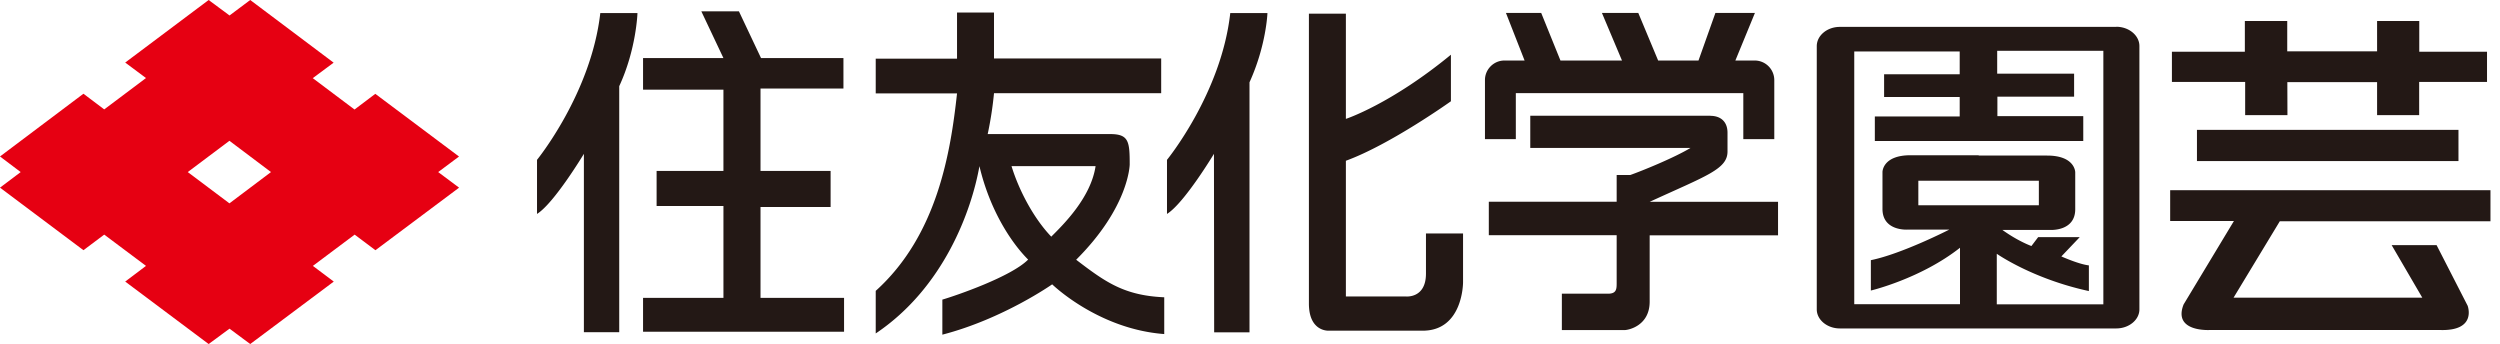
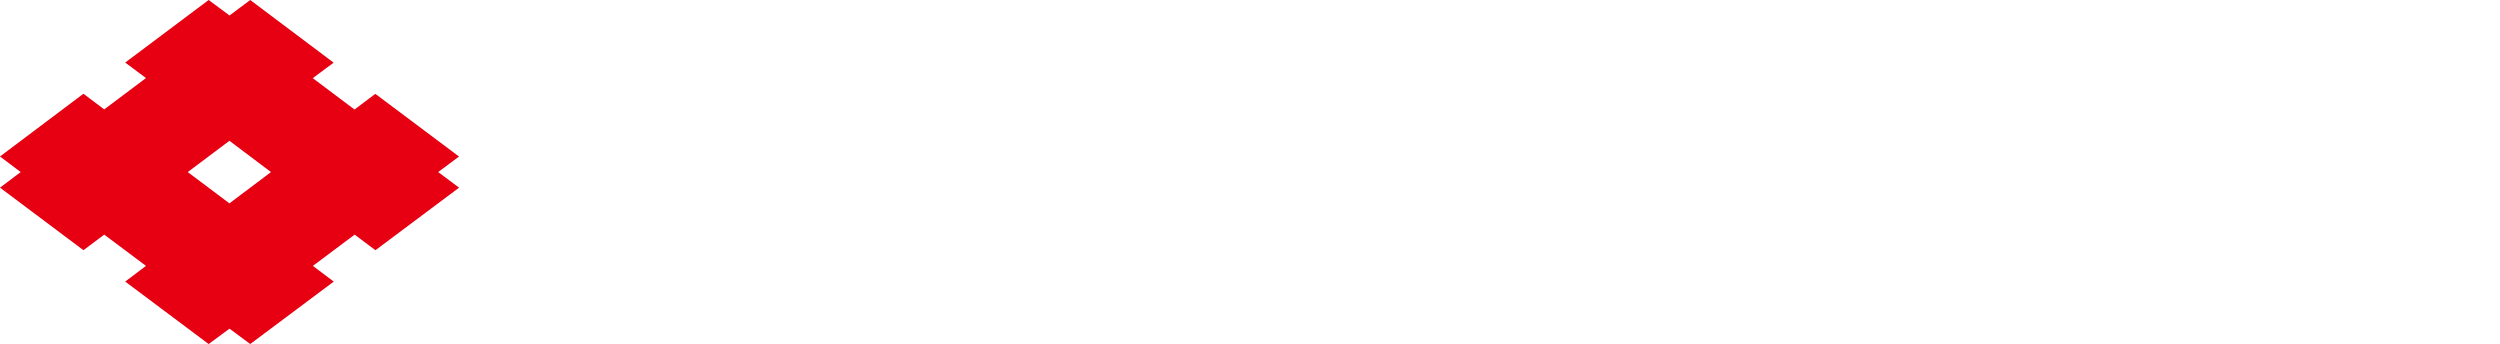
<svg xmlns="http://www.w3.org/2000/svg" width="218" height="30" fill="none">
-   <path d="M52.345 1.137h3.242s-.097 3.162-1.59 6.378V28.97h-3.082V13.414s-2.585 4.3-4.087 5.241v-4.717s4.717-5.783 5.517-12.792m8.811-.16h3.278l1.928 4.078h7.186V7.72h-7.231v7.187h6.112v3.145h-6.112v7.924h7.285v2.95H56.074v-2.95h7.01v-8.013h-5.828v-3.056h5.827v-7.09h-7.009V5.065h7.01L61.155.986zm46.122.151h3.243s-.098 2.816-1.564 6.04v21.801h-3.082l-.018-15.564s-2.585 4.3-4.095 5.241v-4.717s4.735-5.783 5.516-12.792m17.066 22.715c0 2.195-1.768 1.99-1.768 1.99h-5.215V14.018c3.874-1.412 9.159-5.188 9.159-5.188V4.77c-5.25 4.318-9.159 5.597-9.159 5.597V1.19h-3.224v25.283c0 2.497 1.75 2.363 1.75 2.363h8.173c3.535 0 3.518-4.22 3.518-4.22v-4.255h-3.234v3.5zM184.54 2.345h-24.11c-1.102 0-2.008.755-2.008 1.679v22.955c0 .906.906 1.661 2.008 1.661h24.11c1.11 0 2.016-.755 2.016-1.66V4.014c0-.924-.915-1.68-2.016-1.68m-12.002 11.203h-5.943c-2.443 0-2.443 1.457-2.443 1.457v3.225c0 1.954 2.185 1.803 2.185 1.803h3.642s-4.13 2.114-6.84 2.665v2.648s4.344-1.03 7.773-3.731v4.921h-9.221V4.486h9.195v1.99h-6.592v1.98h6.592v1.697h-7.4v2.141h18.175v-2.167h-7.488V8.43h6.689V6.422h-6.707v-1.99h9.257v22.103h-9.293v-4.406s3.101 2.185 8.031 3.251v-2.239c-.879-.097-2.399-.781-2.399-.781l1.6-1.68h-3.625l-.586.773s-1.137-.4-2.532-1.403h4.148s2.204.15 2.204-1.803v-3.225s0-1.457-2.452-1.457h-5.961m5.241 2.194V17.9h-10.509v-2.14h10.509zm11.45 3.51h5.561l-4.388 7.276c-.968 2.442 2.31 2.23 2.31 2.23h20.032c3.269.115 2.425-2.115 2.425-2.115l-2.709-5.286h-3.918l2.674 4.584h-16.461l4.033-6.663h18.371v-2.71h-27.93v2.693-.01zm25.14-7.943h-22.804v2.719h22.804v-2.719zM199.456 7.16l.009 2.879h-3.687V7.142h-6.387v-2.63h6.36V1.83h3.696v2.647h7.835V1.83h3.678v2.683h5.908v2.63h-5.917v2.896h-3.669V7.16h-7.826zM93.846 22.653c2.514 1.92 4.158 3.119 7.676 3.27v3.207c-5.784-.436-9.772-4.336-9.772-4.336s-4.291 3.02-9.577 4.389v-3.056c1.262-.373 6.014-2.008 7.48-3.491-1.466-1.466-3.34-4.3-4.246-8.147h2.798c.649 2.123 1.946 4.566 3.465 6.148 1.021-1.022 3.447-3.376 3.864-6.148H85.407c-.684 3.847-3.092 10.598-9.044 14.587v-3.713c5.384-4.85 6.53-12.1 7.09-17.217h-7.09V5.117h7.09V1.093h3.224v4.006h14.578v3.03H86.677a31.26 31.26 0 01-.55 3.562h10.678c1.625 0 1.705.648 1.705 2.647 0 0-.035 3.687-4.664 8.306M149.137 10.1c.933 0 1.502.534 1.502 1.475v1.635c0 1.546-1.839 2.114-6.788 4.389h11.194v2.922h-11.194v5.783c0 2.115-1.865 2.479-2.185 2.479h-5.472V25.61h4.033c.746 0 .746-.426.746-.95v-4.149h-11.149V17.59h11.149v-2.328h1.182c.941-.329 3.802-1.484 5.259-2.363H133.44v-2.807h15.688l.009.009z" fill="#231815" />
-   <path d="M149.583 1.128l-1.475 4.149h-3.518l-1.732-4.15h-3.171l1.75 4.15h-5.366l-1.679-4.15h-3.074l1.626 4.15h-1.759c-.933 0-1.697.772-1.697 1.696v5.162h2.692V8.119h19.837v4.016h2.701V6.973a1.71 1.71 0 00-1.706-1.696h-1.688l1.706-4.15h-3.456.009z" fill="#231815" />
  <path d="M40.02 13.645l-7.293-5.463-1.812 1.368-3.642-2.736 1.82-1.35L21.819 0l-1.803 1.35L18.194 0l-7.276 5.455 1.812 1.35L9.088 9.54 7.276 8.173 0 13.645l1.803 1.36L0 16.363l7.276 5.454 1.812-1.359 3.642 2.727-1.812 1.368L18.194 30l1.82-1.341L21.819 30l7.285-5.446-1.821-1.368 3.642-2.727 1.812 1.36 7.294-5.455-1.822-1.36 1.822-1.359h-.01zm-20.014 4.087l-3.634-2.728 3.634-2.727 3.624 2.727-3.624 2.728z" fill="#E60012" />
</svg>